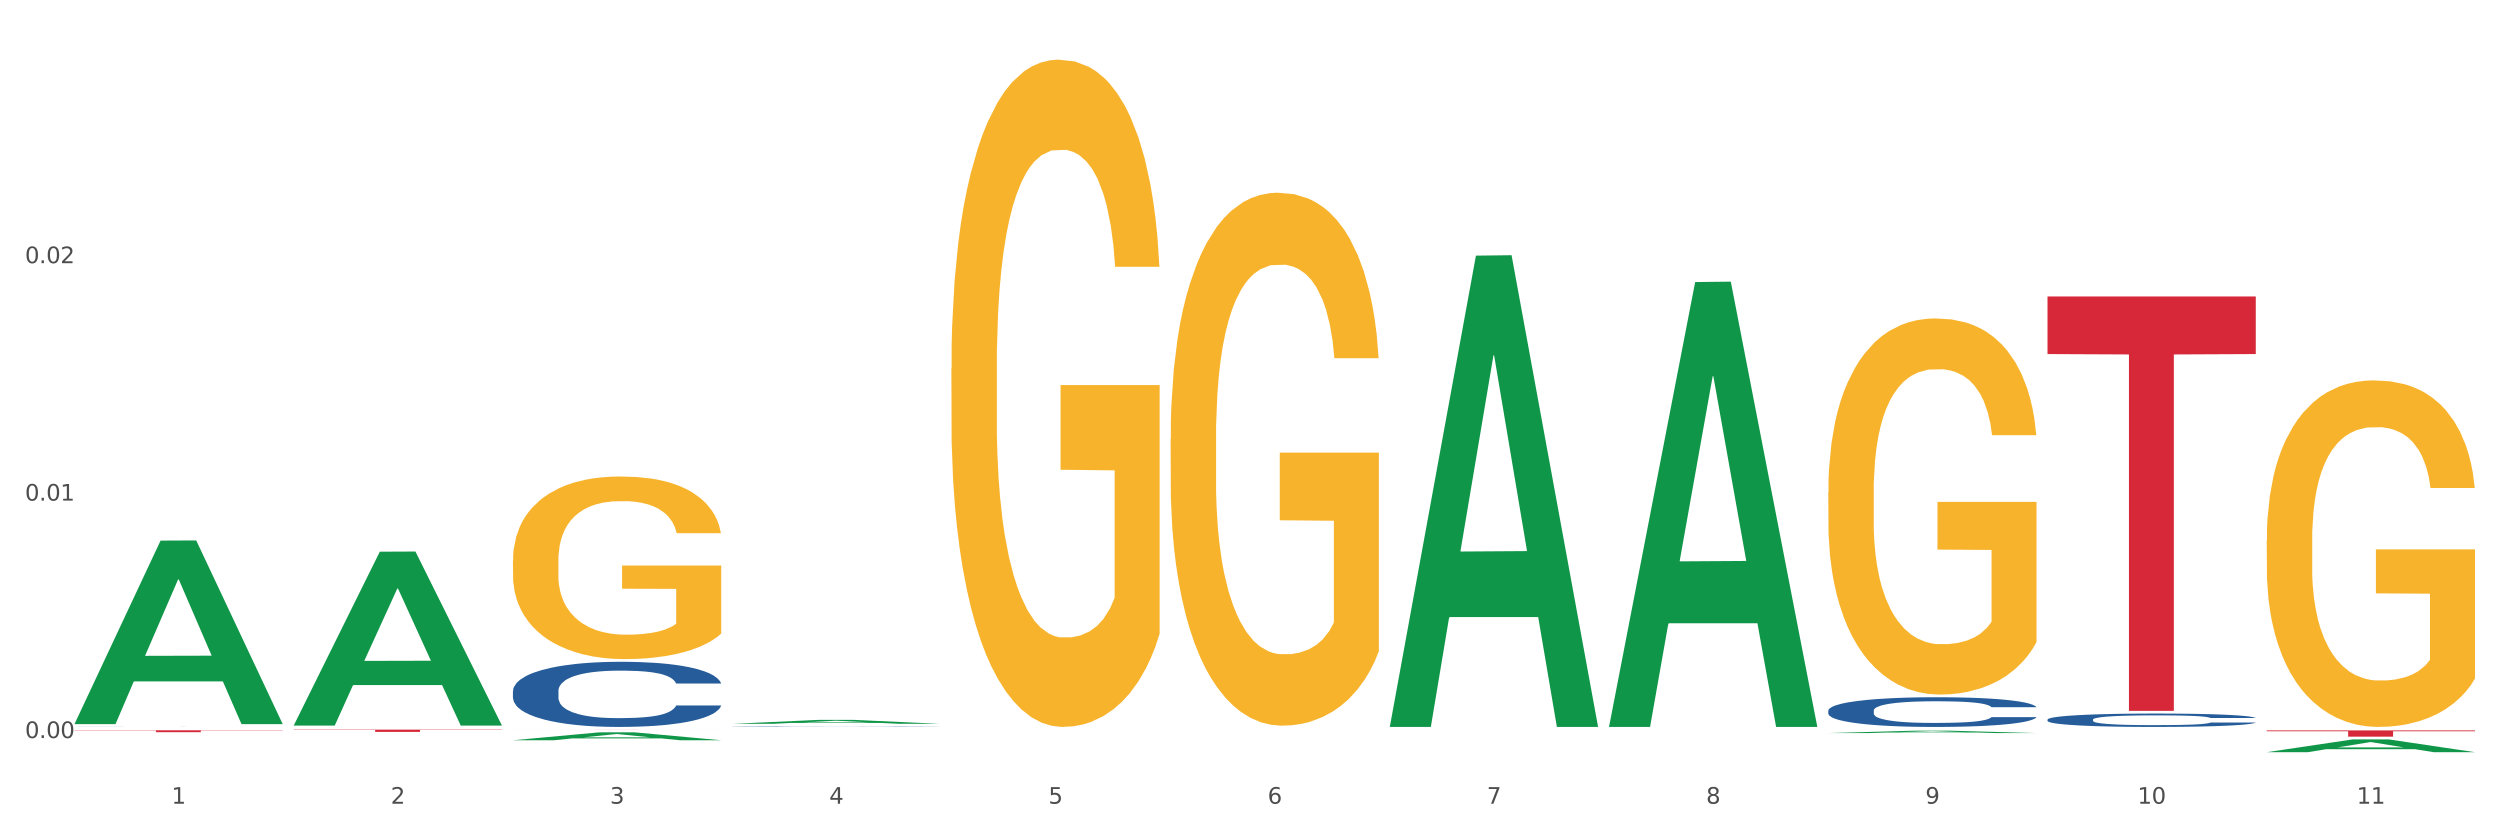
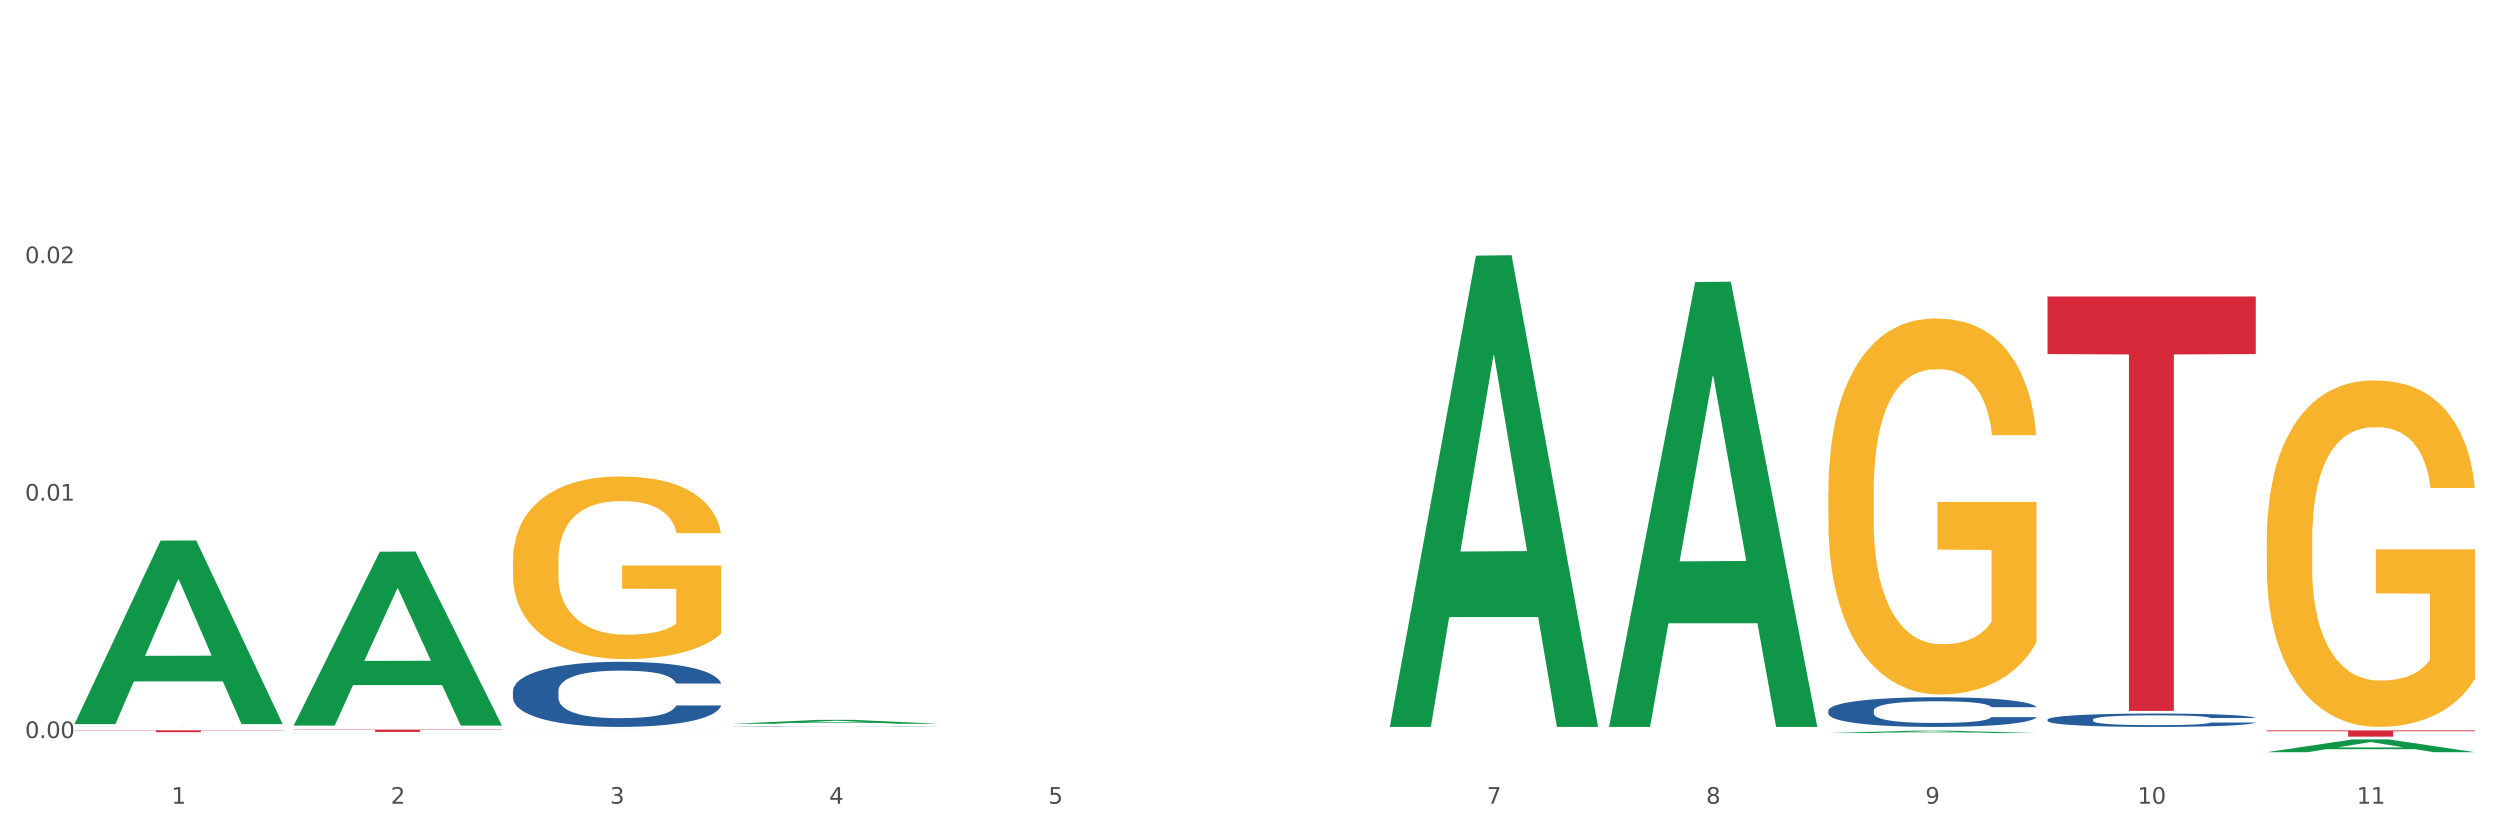
<svg xmlns="http://www.w3.org/2000/svg" xmlns:xlink="http://www.w3.org/1999/xlink" width="1080pt" height="360pt" viewBox="0 0 1080 360" version="1.1">
  <rect x="0" y="0" width="1080" height="360" fill="#333333" stroke="none" />
  <defs>
    <style type="text/css">*{stroke-linejoin: round; stroke-linecap: butt}</style>
  </defs>
  <g id="figure_1">
    <g id="patch_1">
      <path d="M 0 360  L 1080 360  L 1080 0  L 0 0  z " style="fill: #ffffff; stroke: #ffffff; stroke-linejoin: miter" />
    </g>
    <g id="axes_1">
      <g id="matplotlib.axis_1">
        <g id="xtick_1">
          <g id="text_1">
            <g style="fill: #4d4d4d" transform="translate(74.106 347.204) scale(0.096 -0.096)">
              <defs>
                <path id="DejaVuSans-31" d="M 794 531  L 1825 531  L 1825 4091  L 703 3866  L 703 4441  L 1819 4666  L 2450 4666  L 2450 531  L 3481 531  L 3481 0  L 794 0  L 794 531  z " transform="scale(0.016)" />
              </defs>
              <use xlink:href="#DejaVuSans-31" />
            </g>
          </g>
        </g>
        <g id="xtick_2">
          <g id="text_2">
            <g style="fill: #4d4d4d" transform="translate(168.812 347.204) scale(0.096 -0.096)">
              <defs>
                <path id="DejaVuSans-32" d="M 1228 531  L 3431 531  L 3431 0  L 469 0  L 469 531  Q 828 903 1448 1529  Q 2069 2156 2228 2338  Q 2531 2678 2651 2914  Q 2772 3150 2772 3378  Q 2772 3750 2511 3984  Q 2250 4219 1831 4219  Q 1534 4219 1204 4116  Q 875 4013 500 3803  L 500 4441  Q 881 4594 1212 4672  Q 1544 4750 1819 4750  Q 2544 4750 2975 4387  Q 3406 4025 3406 3419  Q 3406 3131 3298 2873  Q 3191 2616 2906 2266  Q 2828 2175 2409 1742  Q 1991 1309 1228 531  z " transform="scale(0.016)" />
              </defs>
              <use xlink:href="#DejaVuSans-32" />
            </g>
          </g>
        </g>
        <g id="xtick_3">
          <g id="text_3">
            <g style="fill: #4d4d4d" transform="translate(263.517 347.204) scale(0.096 -0.096)">
              <defs>
                <path id="DejaVuSans-33" d="M 2597 2516  Q 3050 2419 3304 2112  Q 3559 1806 3559 1356  Q 3559 666 3084 287  Q 2609 -91 1734 -91  Q 1441 -91 1130 -33  Q 819 25 488 141  L 488 750  Q 750 597 1062 519  Q 1375 441 1716 441  Q 2309 441 2620 675  Q 2931 909 2931 1356  Q 2931 1769 2642 2001  Q 2353 2234 1838 2234  L 1294 2234  L 1294 2753  L 1863 2753  Q 2328 2753 2575 2939  Q 2822 3125 2822 3475  Q 2822 3834 2567 4026  Q 2313 4219 1838 4219  Q 1578 4219 1281 4162  Q 984 4106 628 3988  L 628 4550  Q 988 4650 1302 4700  Q 1616 4750 1894 4750  Q 2613 4750 3031 4423  Q 3450 4097 3450 3541  Q 3450 3153 3228 2886  Q 3006 2619 2597 2516  z " transform="scale(0.016)" />
              </defs>
              <use xlink:href="#DejaVuSans-33" />
            </g>
          </g>
        </g>
        <g id="xtick_4">
          <g id="text_4">
            <g style="fill: #4d4d4d" transform="translate(358.223 347.204) scale(0.096 -0.096)">
              <defs>
                <path id="DejaVuSans-34" d="M 2419 4116  L 825 1625  L 2419 1625  L 2419 4116  z M 2253 4666  L 3047 4666  L 3047 1625  L 3713 1625  L 3713 1100  L 3047 1100  L 3047 0  L 2419 0  L 2419 1100  L 313 1100  L 313 1709  L 2253 4666  z " transform="scale(0.016)" />
              </defs>
              <use xlink:href="#DejaVuSans-34" />
            </g>
          </g>
        </g>
        <g id="xtick_5">
          <g id="text_5">
            <g style="fill: #4d4d4d" transform="translate(452.928 347.204) scale(0.096 -0.096)">
              <defs>
                <path id="DejaVuSans-35" d="M 691 4666  L 3169 4666  L 3169 4134  L 1269 4134  L 1269 2991  Q 1406 3038 1543 3061  Q 1681 3084 1819 3084  Q 2600 3084 3056 2656  Q 3513 2228 3513 1497  Q 3513 744 3044 326  Q 2575 -91 1722 -91  Q 1428 -91 1123 -41  Q 819 9 494 109  L 494 744  Q 775 591 1075 516  Q 1375 441 1709 441  Q 2250 441 2565 725  Q 2881 1009 2881 1497  Q 2881 1984 2565 2268  Q 2250 2553 1709 2553  Q 1456 2553 1204 2497  Q 953 2441 691 2322  L 691 4666  z " transform="scale(0.016)" />
              </defs>
              <use xlink:href="#DejaVuSans-35" />
            </g>
          </g>
        </g>
        <g id="xtick_6">
          <g id="text_6">
            <g style="fill: #4d4d4d" transform="translate(547.634 347.204) scale(0.096 -0.096)">
              <defs>
-                 <path id="DejaVuSans-36" d="M 2113 2584  Q 1688 2584 1439 2293  Q 1191 2003 1191 1497  Q 1191 994 1439 701  Q 1688 409 2113 409  Q 2538 409 2786 701  Q 3034 994 3034 1497  Q 3034 2003 2786 2293  Q 2538 2584 2113 2584  z M 3366 4563  L 3366 3988  Q 3128 4100 2886 4159  Q 2644 4219 2406 4219  Q 1781 4219 1451 3797  Q 1122 3375 1075 2522  Q 1259 2794 1537 2939  Q 1816 3084 2150 3084  Q 2853 3084 3261 2657  Q 3669 2231 3669 1497  Q 3669 778 3244 343  Q 2819 -91 2113 -91  Q 1303 -91 875 529  Q 447 1150 447 2328  Q 447 3434 972 4092  Q 1497 4750 2381 4750  Q 2619 4750 2861 4703  Q 3103 4656 3366 4563  z " transform="scale(0.016)" />
-               </defs>
+                 </defs>
              <use xlink:href="#DejaVuSans-36" />
            </g>
          </g>
        </g>
        <g id="xtick_7">
          <g id="text_7">
            <g style="fill: #4d4d4d" transform="translate(642.339 347.204) scale(0.096 -0.096)">
              <defs>
                <path id="DejaVuSans-37" d="M 525 4666  L 3525 4666  L 3525 4397  L 1831 0  L 1172 0  L 2766 4134  L 525 4134  L 525 4666  z " transform="scale(0.016)" />
              </defs>
              <use xlink:href="#DejaVuSans-37" />
            </g>
          </g>
        </g>
        <g id="xtick_8">
          <g id="text_8">
            <g style="fill: #4d4d4d" transform="translate(737.044 347.204) scale(0.096 -0.096)">
              <defs>
                <path id="DejaVuSans-38" d="M 2034 2216  Q 1584 2216 1326 1975  Q 1069 1734 1069 1313  Q 1069 891 1326 650  Q 1584 409 2034 409  Q 2484 409 2743 651  Q 3003 894 3003 1313  Q 3003 1734 2745 1975  Q 2488 2216 2034 2216  z M 1403 2484  Q 997 2584 770 2862  Q 544 3141 544 3541  Q 544 4100 942 4425  Q 1341 4750 2034 4750  Q 2731 4750 3128 4425  Q 3525 4100 3525 3541  Q 3525 3141 3298 2862  Q 3072 2584 2669 2484  Q 3125 2378 3379 2068  Q 3634 1759 3634 1313  Q 3634 634 3220 271  Q 2806 -91 2034 -91  Q 1263 -91 848 271  Q 434 634 434 1313  Q 434 1759 690 2068  Q 947 2378 1403 2484  z M 1172 3481  Q 1172 3119 1398 2916  Q 1625 2713 2034 2713  Q 2441 2713 2670 2916  Q 2900 3119 2900 3481  Q 2900 3844 2670 4047  Q 2441 4250 2034 4250  Q 1625 4250 1398 4047  Q 1172 3844 1172 3481  z " transform="scale(0.016)" />
              </defs>
              <use xlink:href="#DejaVuSans-38" />
            </g>
          </g>
        </g>
        <g id="xtick_9">
          <g id="text_9">
            <g style="fill: #4d4d4d" transform="translate(831.75 347.204) scale(0.096 -0.096)">
              <defs>
                <path id="DejaVuSans-39" d="M 703 97  L 703 672  Q 941 559 1184 500  Q 1428 441 1663 441  Q 2288 441 2617 861  Q 2947 1281 2994 2138  Q 2813 1869 2534 1725  Q 2256 1581 1919 1581  Q 1219 1581 811 2004  Q 403 2428 403 3163  Q 403 3881 828 4315  Q 1253 4750 1959 4750  Q 2769 4750 3195 4129  Q 3622 3509 3622 2328  Q 3622 1225 3098 567  Q 2575 -91 1691 -91  Q 1453 -91 1209 -44  Q 966 3 703 97  z M 1959 2075  Q 2384 2075 2632 2365  Q 2881 2656 2881 3163  Q 2881 3666 2632 3958  Q 2384 4250 1959 4250  Q 1534 4250 1286 3958  Q 1038 3666 1038 3163  Q 1038 2656 1286 2365  Q 1534 2075 1959 2075  z " transform="scale(0.016)" />
              </defs>
              <use xlink:href="#DejaVuSans-39" />
            </g>
          </g>
        </g>
        <g id="xtick_10">
          <g id="text_10">
            <g style="fill: #4d4d4d" transform="translate(923.401 347.204) scale(0.096 -0.096)">
              <defs>
                <path id="DejaVuSans-30" d="M 2034 4250  Q 1547 4250 1301 3770  Q 1056 3291 1056 2328  Q 1056 1369 1301 889  Q 1547 409 2034 409  Q 2525 409 2770 889  Q 3016 1369 3016 2328  Q 3016 3291 2770 3770  Q 2525 4250 2034 4250  z M 2034 4750  Q 2819 4750 3233 4129  Q 3647 3509 3647 2328  Q 3647 1150 3233 529  Q 2819 -91 2034 -91  Q 1250 -91 836 529  Q 422 1150 422 2328  Q 422 3509 836 4129  Q 1250 4750 2034 4750  z " transform="scale(0.016)" />
              </defs>
              <use xlink:href="#DejaVuSans-31" />
              <use xlink:href="#DejaVuSans-30" transform="translate(63.623 0)" />
            </g>
          </g>
        </g>
        <g id="xtick_11">
          <g id="text_11">
            <g style="fill: #4d4d4d" transform="translate(1018.107 347.204) scale(0.096 -0.096)">
              <use xlink:href="#DejaVuSans-31" />
              <use xlink:href="#DejaVuSans-31" transform="translate(63.623 0)" />
            </g>
          </g>
        </g>
        <g id="xtick_12" />
        <g id="xtick_13" />
        <g id="xtick_14" />
        <g id="xtick_15" />
        <g id="xtick_16" />
        <g id="xtick_17" />
        <g id="xtick_18" />
        <g id="xtick_19" />
        <g id="xtick_20" />
        <g id="xtick_21" />
      </g>
      <g id="matplotlib.axis_2">
        <g id="ytick_1">
          <g id="text_12">
            <g style="fill: #4d4d4d" transform="translate(10.8 318.839) scale(0.096 -0.096)">
              <defs>
                <path id="DejaVuSans-2e" d="M 684 794  L 1344 794  L 1344 0  L 684 0  L 684 794  z " transform="scale(0.016)" />
              </defs>
              <use xlink:href="#DejaVuSans-30" />
              <use xlink:href="#DejaVuSans-2e" transform="translate(63.623 0)" />
              <use xlink:href="#DejaVuSans-30" transform="translate(95.41 0)" />
              <use xlink:href="#DejaVuSans-30" transform="translate(159.033 0)" />
            </g>
          </g>
        </g>
        <g id="ytick_2">
          <g id="text_13">
            <g style="fill: #4d4d4d" transform="translate(10.8 216.265) scale(0.096 -0.096)">
              <use xlink:href="#DejaVuSans-30" />
              <use xlink:href="#DejaVuSans-2e" transform="translate(63.623 0)" />
              <use xlink:href="#DejaVuSans-30" transform="translate(95.41 0)" />
              <use xlink:href="#DejaVuSans-31" transform="translate(159.033 0)" />
            </g>
          </g>
        </g>
        <g id="ytick_3">
          <g id="text_14">
            <g style="fill: #4d4d4d" transform="translate(10.8 113.691) scale(0.096 -0.096)">
              <use xlink:href="#DejaVuSans-30" />
              <use xlink:href="#DejaVuSans-2e" transform="translate(63.623 0)" />
              <use xlink:href="#DejaVuSans-30" transform="translate(95.41 0)" />
              <use xlink:href="#DejaVuSans-32" transform="translate(159.033 0)" />
            </g>
          </g>
        </g>
        <g id="ytick_4" />
        <g id="ytick_5" />
        <g id="ytick_6" />
      </g>
      <g id="PolyCollection_1">
        <path d="M 32.175 312.686  L 32.268 312.611  L 69.369 233.539  L 84.766 233.465  L 122.145 312.835  L 104.337 312.835  L 96.267 294.352  L 57.96 294.352  L 57.682 294.65  L 49.891 312.835  L 32.175 312.835  L 32.175 312.686  L 62.783 283.323  L 91.444 283.248  L 77.253 250.382  L 77.067 250.233  L 76.882 250.457  L 62.691 283.248  L 62.783 283.323  L 32.175 312.686  z " clip-path="url(#p90435fc95e)" style="fill: #109648" />
        <path d="M 32.175 315.462  L 122.145 315.462  L 122.145 315.579  L 86.754 315.58  L 86.754 316.306  L 67.353 316.306  L 67.353 315.58  L 32.175 315.579  L 32.175 315.463  L 32.175 315.462  z " clip-path="url(#p90435fc95e)" style="fill: #d62839" />
        <path d="M 884.524 128.076  L 974.495 128.076  L 974.495 152.954  L 939.103 153.122  L 939.103 307.098  L 919.702 307.098  L 919.702 153.122  L 884.524 152.954  L 884.524 128.244  L 884.524 128.076  z " clip-path="url(#p90435fc95e)" style="fill: #d62839" />
        <path d="M 979.23 315.529  L 1069.2 315.529  L 1069.2 315.906  L 1033.809 315.909  L 1033.809 318.248  L 1014.408 318.248  L 1014.408 315.909  L 979.23 315.906  L 979.23 315.531  L 979.23 315.529  z " clip-path="url(#p90435fc95e)" style="fill: #d62839" />
        <path d="M 32.175 314.011  L 32.281 314.011  L 32.281 314.01  L 32.6 314.009  L 33.77 314.006  L 35.259 314.004  L 37.811 314.002  L 39.194 314.001  L 41.002 314  L 44.724 313.998  L 48.978 313.996  L 51.956 313.995  L 54.189 313.995  L 59.187 313.994  L 62.059 313.993  L 65.036 313.993  L 67.589 313.993  L 71.843 313.993  L 75.246 313.993  L 79.181 313.992  L 82.477 313.993  L 86.838 313.993  L 93.219 313.993  L 95.665 313.993  L 98.961 313.994  L 102.365 313.994  L 105.13 313.995  L 108.32 313.996  L 111.617 313.997  L 114.807 313.999  L 117.041 314  L 118.848 314.001  L 120.444 314.003  L 121.613 314.005  L 122.145 314.007  L 102.684 314.007  L 102.152 314.005  L 101.088 314.004  L 100.025 314.003  L 98.855 314.002  L 97.047 314.001  L 95.452 314  L 92.793 313.999  L 90.347 313.999  L 88.327 313.999  L 85.881 313.998  L 80.67 313.998  L 76.947 313.998  L 74.608 313.998  L 71.736 313.998  L 69.29 313.999  L 66.419 313.999  L 64.186 314  L 61.952 314  L 60.676 314.001  L 58.762 314.002  L 57.486 314.002  L 55.784 314.004  L 54.827 314.004  L 53.126 314.007  L 52.381 314.008  L 52.062 314.009  L 51.849 314.011  L 51.849 314.017  L 52.487 314.019  L 53.019 314.02  L 53.87 314.022  L 55.465 314.023  L 57.805 314.025  L 60.251 314.026  L 62.271 314.027  L 64.186 314.027  L 66.1 314.028  L 68.44 314.028  L 70.354 314.028  L 73.225 314.029  L 76.628 314.029  L 79.287 314.029  L 84.711 314.029  L 87.157 314.028  L 89.496 314.028  L 92.049 314.028  L 94.069 314.027  L 95.239 314.027  L 97.153 314.026  L 98.642 314.025  L 99.919 314.025  L 100.769 314.024  L 101.726 314.023  L 102.471 314.021  L 102.684 314.021  L 122.145 314.021  L 121.72 314.022  L 120.975 314.023  L 119.487 314.025  L 118.317 314.026  L 116.509 314.027  L 114.595 314.029  L 111.936 314.03  L 109.49 314.031  L 106.937 314.031  L 104.172 314.032  L 99.174 314.033  L 97.366 314.033  L 93.538 314.034  L 90.56 314.034  L 86.2 314.034  L 81.733 314.034  L 77.054 314.035  L 72.906 314.034  L 68.333 314.034  L 65.462 314.034  L 62.271 314.034  L 58.549 314.033  L 55.04 314.032  L 51.743 314.032  L 48.659 314.031  L 45.788 314.03  L 42.065 314.028  L 39.3 314.027  L 37.28 314.025  L 35.897 314.024  L 34.515 314.022  L 33.77 314.021  L 32.6 314.018  L 32.175 314.016  L 32.175 314.011  z " clip-path="url(#p90435fc95e)" style="fill: #255c99" />
        <path d="M 221.586 298.538  L 221.692 298.512  L 221.692 297.793  L 222.011 296.816  L 223.181 295.017  L 224.67 293.655  L 227.222 292.062  L 228.605 291.393  L 230.413 290.648  L 234.135 289.44  L 238.389 288.412  L 241.367 287.847  L 243.6 287.487  L 248.598 286.845  L 251.47 286.562  L 254.447 286.331  L 257 286.176  L 261.254 285.997  L 264.657 285.92  L 268.592 285.894  L 271.888 285.92  L 276.249 286.022  L 282.63 286.331  L 285.076 286.511  L 288.372 286.819  L 291.775 287.23  L 294.541 287.641  L 297.731 288.232  L 301.028 289.003  L 304.218 289.98  L 306.451 290.879  L 308.259 291.83  L 309.855 292.987  L 311.024 294.246  L 311.556 295.3  L 292.095 295.3  L 291.563 294.349  L 290.499 293.321  L 289.436 292.627  L 288.266 292.062  L 286.458 291.419  L 284.863 291.008  L 282.204 290.52  L 279.758 290.211  L 277.738 290.031  L 275.292 289.877  L 270.081 289.723  L 266.358 289.723  L 264.019 289.774  L 261.147 289.903  L 258.701 290.083  L 255.83 290.391  L 253.597 290.725  L 251.363 291.162  L 250.087 291.471  L 248.173 292.036  L 246.897 292.499  L 245.195 293.295  L 244.238 293.861  L 242.536 295.325  L 241.792 296.405  L 241.473 297.15  L 241.26 297.972  L 241.26 301.982  L 241.898 303.78  L 242.43 304.551  L 243.281 305.425  L 244.876 306.556  L 247.216 307.661  L 249.662 308.458  L 251.682 308.946  L 253.597 309.306  L 255.511 309.589  L 257.851 309.846  L 259.765 310  L 262.636 310.154  L 266.039 310.231  L 268.698 310.231  L 274.122 310.103  L 276.568 309.974  L 278.907 309.794  L 281.46 309.511  L 283.48 309.203  L 284.65 308.972  L 286.564 308.483  L 288.053 307.969  L 289.329 307.378  L 290.18 306.864  L 291.137 306.093  L 291.882 305.22  L 292.095 304.757  L 311.556 304.757  L 311.131 305.682  L 310.386 306.582  L 308.897 307.79  L 307.728 308.483  L 305.92 309.332  L 304.005 310.051  L 301.347 310.848  L 298.901 311.439  L 296.348 311.953  L 293.583 312.415  L 288.585 313.058  L 286.777 313.238  L 282.949 313.546  L 279.971 313.726  L 275.611 313.906  L 271.144 314.009  L 266.465 314.035  L 262.317 313.983  L 257.744 313.829  L 254.873 313.675  L 251.682 313.443  L 247.96 313.084  L 244.451 312.647  L 241.154 312.133  L 238.07 311.542  L 235.198 310.873  L 231.476 309.768  L 228.711 308.689  L 226.691 307.687  L 225.308 306.839  L 223.926 305.759  L 223.181 305.014  L 222.011 303.215  L 221.586 301.545  L 221.586 298.538  z " clip-path="url(#p90435fc95e)" style="fill: #255c99" />
        <path d="M 316.291 313.933  L 316.398 313.933  L 316.398 313.928  L 316.717 313.922  L 317.887 313.91  L 319.376 313.901  L 321.928 313.891  L 323.31 313.887  L 325.118 313.882  L 328.84 313.874  L 333.094 313.867  L 336.072 313.864  L 338.305 313.861  L 343.304 313.857  L 346.175 313.855  L 349.153 313.854  L 351.705 313.853  L 355.959 313.851  L 359.362 313.851  L 363.297 313.851  L 366.594 313.851  L 370.954 313.852  L 377.335 313.854  L 379.781 313.855  L 383.078 313.857  L 386.481 313.86  L 389.246 313.862  L 392.436 313.866  L 395.733 313.871  L 398.924 313.877  L 401.157 313.883  L 402.965 313.89  L 404.56 313.897  L 405.73 313.905  L 406.262 313.912  L 386.8 313.912  L 386.268 313.906  L 385.205 313.899  L 384.141 313.895  L 382.971 313.891  L 381.164 313.887  L 379.568 313.884  L 376.91 313.881  L 374.464 313.879  L 372.443 313.878  L 369.997 313.877  L 364.786 313.876  L 361.064 313.876  L 358.724 313.876  L 355.853 313.877  L 353.407 313.878  L 350.535 313.88  L 348.302 313.882  L 346.069 313.885  L 344.793 313.887  L 342.878 313.891  L 341.602 313.894  L 339.901 313.899  L 338.944 313.903  L 337.242 313.912  L 336.498 313.919  L 336.178 313.924  L 335.966 313.93  L 335.966 313.956  L 336.604 313.968  L 337.136 313.973  L 337.986 313.978  L 339.582 313.986  L 341.921 313.993  L 344.367 313.998  L 346.388 314.001  L 348.302 314.004  L 350.216 314.005  L 352.556 314.007  L 354.47 314.008  L 357.342 314.009  L 360.745 314.01  L 363.403 314.01  L 368.827 314.009  L 371.273 314.008  L 373.613 314.007  L 376.165 314.005  L 378.186 314.003  L 379.356 314.001  L 381.27 313.998  L 382.759 313.995  L 384.035 313.991  L 384.886 313.988  L 385.843 313.983  L 386.587 313.977  L 386.8 313.974  L 406.262 313.974  L 405.836 313.98  L 405.092 313.986  L 403.603 313.994  L 402.433 313.998  L 400.625 314.004  L 398.711 314.009  L 396.052 314.014  L 393.606 314.018  L 391.054 314.021  L 388.289 314.024  L 383.291 314.028  L 381.483 314.029  L 377.654 314.031  L 374.676 314.032  L 370.316 314.034  L 365.849 314.034  L 361.17 314.035  L 357.023 314.034  L 352.45 314.033  L 349.578 314.032  L 346.388 314.031  L 342.666 314.028  L 339.156 314.025  L 335.859 314.022  L 332.775 314.018  L 329.904 314.014  L 326.182 314.007  L 323.417 314  L 321.396 313.993  L 320.014 313.988  L 318.631 313.98  L 317.887 313.976  L 316.717 313.964  L 316.291 313.953  L 316.291 313.933  z " clip-path="url(#p90435fc95e)" style="fill: #255c99" />
        <path d="M 789.819 306.974  L 789.925 306.962  L 789.925 306.634  L 790.244 306.189  L 791.414 305.369  L 792.903 304.749  L 795.455 304.023  L 796.838 303.718  L 798.646 303.379  L 802.368 302.828  L 806.622 302.36  L 809.6 302.102  L 811.833 301.938  L 816.831 301.646  L 819.703 301.517  L 822.68 301.411  L 825.233 301.341  L 829.487 301.259  L 832.89 301.224  L 836.825 301.212  L 840.121 301.224  L 844.482 301.271  L 850.862 301.411  L 853.308 301.493  L 856.605 301.634  L 860.008 301.821  L 862.773 302.009  L 865.964 302.278  L 869.261 302.629  L 872.451 303.074  L 874.684 303.484  L 876.492 303.917  L 878.087 304.444  L 879.257 305.018  L 879.789 305.498  L 860.327 305.498  L 859.796 305.065  L 858.732 304.596  L 857.669 304.28  L 856.499 304.023  L 854.691 303.73  L 853.096 303.543  L 850.437 303.32  L 847.991 303.18  L 845.97 303.098  L 843.524 303.027  L 838.313 302.957  L 834.591 302.957  L 832.252 302.981  L 829.38 303.039  L 826.934 303.121  L 824.063 303.262  L 821.83 303.414  L 819.596 303.613  L 818.32 303.753  L 816.406 304.011  L 815.13 304.222  L 813.428 304.585  L 812.471 304.842  L 810.769 305.51  L 810.025 306.002  L 809.706 306.341  L 809.493 306.716  L 809.493 308.543  L 810.131 309.362  L 810.663 309.714  L 811.514 310.112  L 813.109 310.627  L 815.449 311.131  L 817.895 311.494  L 819.915 311.716  L 821.83 311.88  L 823.744 312.009  L 826.083 312.126  L 827.998 312.196  L 830.869 312.266  L 834.272 312.301  L 836.931 312.301  L 842.355 312.243  L 844.801 312.184  L 847.14 312.102  L 849.693 311.974  L 851.713 311.833  L 852.883 311.728  L 854.797 311.505  L 856.286 311.271  L 857.562 311.002  L 858.413 310.768  L 859.37 310.416  L 860.115 310.018  L 860.327 309.807  L 879.789 309.807  L 879.364 310.229  L 878.619 310.639  L 877.13 311.189  L 875.961 311.505  L 874.153 311.892  L 872.238 312.22  L 869.58 312.583  L 867.134 312.852  L 864.581 313.086  L 861.816 313.297  L 856.818 313.59  L 855.01 313.672  L 851.181 313.812  L 848.204 313.894  L 843.843 313.976  L 839.377 314.023  L 834.698 314.035  L 830.55 314.011  L 825.977 313.941  L 823.106 313.871  L 819.915 313.765  L 816.193 313.601  L 812.684 313.402  L 809.387 313.168  L 806.303 312.899  L 803.431 312.594  L 799.709 312.091  L 796.944 311.599  L 794.924 311.142  L 793.541 310.756  L 792.158 310.264  L 791.414 309.924  L 790.244 309.105  L 789.819 308.344  L 789.819 306.974  z " clip-path="url(#p90435fc95e)" style="fill: #255c99" />
        <path d="M 884.524 310.852  L 884.631 310.847  L 884.631 310.699  L 884.95 310.499  L 886.12 310.129  L 887.608 309.849  L 890.161 309.522  L 891.543 309.385  L 893.351 309.232  L 897.073 308.984  L 901.327 308.773  L 904.305 308.657  L 906.538 308.583  L 911.537 308.451  L 914.408 308.393  L 917.386 308.345  L 919.938 308.314  L 924.192 308.277  L 927.595 308.261  L 931.53 308.256  L 934.827 308.261  L 939.187 308.282  L 945.568 308.345  L 948.014 308.382  L 951.311 308.446  L 954.714 308.53  L 957.479 308.615  L 960.669 308.736  L 963.966 308.894  L 967.157 309.095  L 969.39 309.28  L 971.198 309.475  L 972.793 309.712  L 973.963 309.971  L 974.495 310.187  L 955.033 310.187  L 954.501 309.992  L 953.438 309.781  L 952.374 309.638  L 951.204 309.522  L 949.396 309.39  L 947.801 309.306  L 945.143 309.206  L 942.697 309.142  L 940.676 309.105  L 938.23 309.074  L 933.019 309.042  L 929.297 309.042  L 926.957 309.053  L 924.086 309.079  L 921.64 309.116  L 918.768 309.179  L 916.535 309.248  L 914.302 309.338  L 913.026 309.401  L 911.111 309.517  L 909.835 309.612  L 908.134 309.776  L 907.176 309.892  L 905.475 310.193  L 904.73 310.414  L 904.411 310.567  L 904.199 310.736  L 904.199 311.559  L 904.837 311.929  L 905.368 312.087  L 906.219 312.267  L 907.814 312.499  L 910.154 312.726  L 912.6 312.889  L 914.621 312.99  L 916.535 313.063  L 918.449 313.122  L 920.789 313.174  L 922.703 313.206  L 925.575 313.238  L 928.978 313.253  L 931.636 313.253  L 937.06 313.227  L 939.506 313.201  L 941.846 313.164  L 944.398 313.106  L 946.419 313.042  L 947.589 312.995  L 949.503 312.895  L 950.992 312.789  L 952.268 312.668  L 953.119 312.562  L 954.076 312.404  L 954.82 312.224  L 955.033 312.129  L 974.495 312.129  L 974.069 312.319  L 973.325 312.504  L 971.836 312.752  L 970.666 312.895  L 968.858 313.069  L 966.944 313.216  L 964.285 313.38  L 961.839 313.501  L 959.287 313.607  L 956.522 313.702  L 951.523 313.834  L 949.715 313.871  L 945.887 313.934  L 942.909 313.971  L 938.549 314.008  L 934.082 314.029  L 929.403 314.035  L 925.256 314.024  L 920.683 313.992  L 917.811 313.961  L 914.621 313.913  L 910.899 313.839  L 907.389 313.75  L 904.092 313.644  L 901.008 313.523  L 898.137 313.385  L 894.415 313.158  L 891.65 312.937  L 889.629 312.731  L 888.246 312.557  L 886.864 312.335  L 886.12 312.182  L 884.95 311.813  L 884.524 311.47  L 884.524 310.852  z " clip-path="url(#p90435fc95e)" style="fill: #255c99" />
        <path d="M 221.586 242.3  L 221.692 242.228  L 221.692 239.634  L 221.905 237.401  L 222.967 231.997  L 224.56 227.53  L 225.729 225.153  L 226.897 223.208  L 228.278 221.262  L 229.978 219.245  L 233.058 216.291  L 234.97 214.778  L 237.307 213.193  L 241.556 210.888  L 244.636 209.591  L 247.823 208.51  L 253.028 207.213  L 256.427 206.637  L 260.038 206.204  L 264.394 205.916  L 267.686 205.844  L 274.91 206.06  L 281.07 206.709  L 284.045 207.213  L 287.869 208.078  L 289.887 208.654  L 293.18 209.807  L 296.579 211.32  L 298.916 212.617  L 302.421 215.066  L 305.077 217.516  L 307.52 220.542  L 308.794 222.631  L 309.75 224.577  L 310.6 226.81  L 311.45 230.34  L 292.33 230.34  L 291.586 227.819  L 290.418 225.441  L 288.718 223.136  L 287.231 221.695  L 284.682 219.893  L 282.345 218.741  L 279.902 217.876  L 276.928 217.156  L 274.591 216.795  L 271.298 216.507  L 264.818 216.579  L 260.463 217.156  L 257.489 217.876  L 255.577 218.525  L 253.878 219.245  L 251.966 220.254  L 249.735 221.767  L 248.142 223.136  L 246.548 224.865  L 245.274 226.594  L 244.105 228.611  L 243.149 230.773  L 242.406 233.006  L 241.768 235.744  L 241.237 240.283  L 241.237 250.153  L 241.45 252.387  L 241.981 255.341  L 242.618 257.574  L 243.68 260.24  L 244.636 262.041  L 246.442 264.635  L 248.46 266.796  L 250.054 268.165  L 251.647 269.318  L 254.409 270.903  L 257.489 272.2  L 260.145 272.992  L 263.756 273.713  L 266.199 274.001  L 268.324 274.145  L 273.529 274.145  L 277.246 273.929  L 281.389 273.425  L 284.576 272.776  L 287.231 271.984  L 290.206 270.687  L 292.118 269.462  L 292.118 254.404  L 268.749 254.332  L 268.749 244.318  L 311.556 244.318  L 311.556 273.713  L 309.75 275.226  L 307.732 276.595  L 305.608 277.82  L 302.421 279.333  L 298.597 280.773  L 295.198 281.782  L 291.586 282.647  L 287.338 283.439  L 281.814 284.16  L 278.415 284.448  L 274.166 284.664  L 269.174 284.736  L 264.818 284.592  L 260.57 284.232  L 256.108 283.583  L 251.753 282.647  L 248.46 281.71  L 245.167 280.557  L 241.662 279.044  L 238.9 277.603  L 236.776 276.307  L 234.439 274.649  L 231.89 272.488  L 229.978 270.543  L 228.278 268.525  L 226.472 265.932  L 225.198 263.698  L 223.923 260.888  L 223.179 258.799  L 222.33 255.557  L 221.692 251.018  L 221.586 242.3  z " clip-path="url(#p90435fc95e)" style="fill: #f7b32b" />
        <path d="M 126.88 315.199  L 216.851 315.199  L 216.851 315.336  L 181.46 315.337  L 181.46 316.182  L 162.058 316.182  L 162.058 315.337  L 126.88 315.336  L 126.88 315.2  L 126.88 315.199  z " clip-path="url(#p90435fc95e)" style="fill: #d62839" />
        <path d="M 979.23 233.501  L 979.336 233.365  L 979.336 228.442  L 979.548 224.204  L 980.611 213.949  L 982.204 205.472  L 983.372 200.96  L 984.541 197.268  L 985.922 193.577  L 987.621 189.748  L 990.702 184.142  L 992.614 181.271  L 994.951 178.263  L 999.2 173.888  L 1002.28 171.427  L 1005.467 169.376  L 1010.672 166.915  L 1014.071 165.821  L 1017.682 165  L 1022.037 164.453  L 1025.33 164.317  L 1032.553 164.727  L 1038.714 165.957  L 1041.688 166.915  L 1045.512 168.555  L 1047.531 169.649  L 1050.824 171.837  L 1054.223 174.708  L 1056.56 177.169  L 1060.065 181.818  L 1062.72 186.467  L 1065.164 192.209  L 1066.438 196.174  L 1067.394 199.866  L 1068.244 204.105  L 1069.094 210.804  L 1049.974 210.804  L 1049.23 206.019  L 1048.062 201.507  L 1046.362 197.132  L 1044.875 194.397  L 1042.326 190.979  L 1039.989 188.791  L 1037.546 187.15  L 1034.572 185.783  L 1032.235 185.099  L 1028.942 184.553  L 1022.462 184.689  L 1018.107 185.783  L 1015.133 187.15  L 1013.221 188.381  L 1011.521 189.748  L 1009.609 191.662  L 1007.379 194.534  L 1005.785 197.132  L 1004.192 200.413  L 1002.917 203.695  L 1001.749 207.523  L 1000.793 211.625  L 1000.049 215.863  L 999.412 221.059  L 998.881 229.673  L 998.881 248.405  L 999.093 252.643  L 999.624 258.249  L 1000.262 262.488  L 1001.324 267.547  L 1002.28 270.965  L 1004.086 275.887  L 1006.104 279.989  L 1007.697 282.587  L 1009.291 284.775  L 1012.052 287.783  L 1015.133 290.244  L 1017.788 291.748  L 1021.4 293.115  L 1023.843 293.662  L 1025.968 293.935  L 1031.172 293.935  L 1034.89 293.525  L 1039.033 292.568  L 1042.22 291.338  L 1044.875 289.834  L 1047.849 287.372  L 1049.761 285.048  L 1049.761 256.472  L 1026.392 256.335  L 1026.392 237.33  L 1069.2 237.33  L 1069.2 293.115  L 1067.394 295.986  L 1065.376 298.584  L 1063.252 300.909  L 1060.065 303.78  L 1056.241 306.514  L 1052.842 308.429  L 1049.23 310.069  L 1044.981 311.573  L 1039.458 312.941  L 1036.059 313.488  L 1031.81 313.898  L 1026.817 314.035  L 1022.462 313.761  L 1018.213 313.077  L 1013.752 311.847  L 1009.397 310.069  L 1006.104 308.292  L 1002.811 306.104  L 999.306 303.233  L 996.544 300.498  L 994.42 298.037  L 992.083 294.893  L 989.533 290.791  L 987.621 287.099  L 985.922 283.271  L 984.116 278.348  L 982.841 274.11  L 981.567 268.777  L 980.823 264.812  L 979.973 258.659  L 979.336 250.046  L 979.23 233.501  z " clip-path="url(#p90435fc95e)" style="fill: #f7b32b" />
        <path d="M 789.819 212.644  L 789.925 212.495  L 789.925 207.153  L 790.138 202.552  L 791.2 191.422  L 792.793 182.221  L 793.962 177.323  L 795.13 173.316  L 796.511 169.309  L 798.21 165.154  L 801.291 159.07  L 803.203 155.953  L 805.54 152.688  L 809.789 147.939  L 812.869 145.268  L 816.056 143.042  L 821.261 140.37  L 824.66 139.183  L 828.271 138.293  L 832.626 137.699  L 835.919 137.551  L 843.142 137.996  L 849.303 139.332  L 852.277 140.37  L 856.101 142.151  L 858.12 143.339  L 861.413 145.713  L 864.812 148.83  L 867.149 151.501  L 870.654 156.547  L 873.309 161.592  L 875.753 167.825  L 877.027 172.129  L 877.983 176.136  L 878.833 180.737  L 879.683 188.009  L 860.563 188.009  L 859.819 182.814  L 858.651 177.917  L 856.951 173.168  L 855.464 170.2  L 852.915 166.49  L 850.578 164.115  L 848.135 162.334  L 845.161 160.85  L 842.824 160.108  L 839.531 159.515  L 833.051 159.663  L 828.696 160.85  L 825.722 162.334  L 823.81 163.67  L 822.11 165.154  L 820.198 167.232  L 817.968 170.348  L 816.374 173.168  L 814.781 176.73  L 813.506 180.291  L 812.338 184.447  L 811.382 188.899  L 810.638 193.5  L 810.001 199.139  L 809.47 208.489  L 809.47 228.82  L 809.682 233.421  L 810.213 239.505  L 810.851 244.106  L 811.913 249.597  L 812.869 253.307  L 814.675 258.65  L 816.693 263.102  L 818.286 265.921  L 819.88 268.296  L 822.641 271.561  L 825.722 274.232  L 828.377 275.865  L 831.989 277.349  L 834.432 277.942  L 836.557 278.239  L 841.761 278.239  L 845.479 277.794  L 849.622 276.755  L 852.809 275.419  L 855.464 273.787  L 858.438 271.116  L 860.35 268.593  L 860.35 237.576  L 836.981 237.428  L 836.981 216.799  L 879.789 216.799  L 879.789 277.349  L 877.983 280.465  L 875.965 283.285  L 873.841 285.808  L 870.654 288.924  L 866.83 291.892  L 863.431 293.97  L 859.819 295.751  L 855.57 297.383  L 850.047 298.867  L 846.648 299.461  L 842.399 299.906  L 837.406 300.055  L 833.051 299.758  L 828.802 299.016  L 824.341 297.68  L 819.986 295.751  L 816.693 293.822  L 813.4 291.447  L 809.895 288.331  L 807.133 285.363  L 805.009 282.691  L 802.672 279.278  L 800.122 274.826  L 798.21 270.819  L 796.511 266.663  L 794.705 261.321  L 793.43 256.72  L 792.156 250.932  L 791.412 246.629  L 790.562 239.95  L 789.925 230.601  L 789.819 212.644  z " clip-path="url(#p90435fc95e)" style="fill: #f7b32b" />
-         <path d="M 505.702 189.642  L 505.809 189.431  L 505.809 181.861  L 506.021 175.343  L 507.083 159.572  L 508.677 146.535  L 509.845 139.595  L 511.014 133.918  L 512.394 128.24  L 514.094 122.353  L 517.174 113.731  L 519.086 109.315  L 521.423 104.689  L 525.672 97.96  L 528.753 94.175  L 531.939 91.021  L 537.144 87.236  L 540.543 85.554  L 544.155 84.292  L 548.51 83.451  L 551.803 83.241  L 559.026 83.872  L 565.187 85.764  L 568.161 87.236  L 571.985 89.759  L 574.003 91.442  L 577.296 94.806  L 580.695 99.222  L 583.032 103.007  L 586.537 110.156  L 589.193 117.306  L 591.636 126.138  L 592.911 132.236  L 593.867 137.913  L 594.717 144.432  L 595.566 154.735  L 576.446 154.735  L 575.703 147.376  L 574.534 140.437  L 572.835 133.708  L 571.348 129.502  L 568.798 124.245  L 566.461 120.881  L 564.018 118.357  L 561.044 116.254  L 558.707 115.203  L 555.414 114.362  L 548.935 114.572  L 544.58 116.254  L 541.606 118.357  L 539.694 120.25  L 537.994 122.353  L 536.082 125.296  L 533.851 129.712  L 532.258 133.708  L 530.665 138.754  L 529.39 143.801  L 528.222 149.689  L 527.266 155.997  L 526.522 162.516  L 525.885 170.506  L 525.354 183.754  L 525.354 212.562  L 525.566 219.081  L 526.097 227.702  L 526.734 234.221  L 527.797 242.001  L 528.753 247.258  L 530.558 254.828  L 532.577 261.136  L 534.17 265.132  L 535.763 268.496  L 538.525 273.122  L 541.606 276.907  L 544.261 279.22  L 547.873 281.323  L 550.316 282.164  L 552.44 282.585  L 557.645 282.585  L 561.363 281.954  L 565.505 280.482  L 568.692 278.59  L 571.348 276.277  L 574.322 272.492  L 576.234 268.917  L 576.234 224.969  L 552.865 224.758  L 552.865 195.53  L 595.673 195.53  L 595.673 281.323  L 593.867 285.739  L 591.849 289.734  L 589.724 293.309  L 586.537 297.725  L 582.713 301.931  L 579.314 304.874  L 575.703 307.398  L 571.454 309.711  L 565.93 311.814  L 562.531 312.655  L 558.282 313.286  L 553.29 313.496  L 548.935 313.075  L 544.686 312.024  L 540.225 310.131  L 535.87 307.398  L 532.577 304.664  L 529.284 301.3  L 525.778 296.884  L 523.017 292.678  L 520.892 288.893  L 518.555 284.057  L 516.006 277.748  L 514.094 272.071  L 512.394 266.183  L 510.589 258.613  L 509.314 252.094  L 508.039 243.894  L 507.296 237.796  L 506.446 228.333  L 505.809 215.085  L 505.702 189.642  z " clip-path="url(#p90435fc95e)" style="fill: #f7b32b" />
-         <path d="M 410.997 158.972  L 411.103 158.708  L 411.103 149.231  L 411.316 141.07  L 412.378 121.325  L 413.971 105.002  L 415.14 96.314  L 416.308 89.206  L 417.689 82.098  L 419.388 74.727  L 422.469 63.933  L 424.381 58.404  L 426.718 52.613  L 430.967 44.188  L 434.047 39.449  L 437.234 35.5  L 442.439 30.762  L 445.838 28.655  L 449.449 27.076  L 453.804 26.023  L 457.097 25.759  L 464.32 26.549  L 470.481 28.919  L 473.456 30.762  L 477.28 33.921  L 479.298 36.027  L 482.591 40.239  L 485.99 45.768  L 488.327 50.506  L 491.832 59.457  L 494.488 68.408  L 496.931 79.466  L 498.205 87.1  L 499.161 94.208  L 500.011 102.37  L 500.861 115.27  L 481.741 115.27  L 480.997 106.055  L 479.829 97.368  L 478.129 88.943  L 476.642 83.678  L 474.093 77.096  L 471.756 72.884  L 469.313 69.725  L 466.339 67.092  L 464.002 65.776  L 460.709 64.723  L 454.229 64.986  L 449.874 67.092  L 446.9 69.725  L 444.988 72.094  L 443.288 74.727  L 441.376 78.412  L 439.146 83.941  L 437.552 88.943  L 435.959 95.261  L 434.684 101.58  L 433.516 108.951  L 432.56 116.849  L 431.816 125.01  L 431.179 135.014  L 430.648 151.6  L 430.648 187.667  L 430.86 195.829  L 431.392 206.622  L 432.029 214.784  L 433.091 224.524  L 434.047 231.106  L 435.853 240.584  L 437.871 248.482  L 439.464 253.484  L 441.058 257.696  L 443.82 263.488  L 446.9 268.226  L 449.556 271.122  L 453.167 273.755  L 455.61 274.808  L 457.735 275.335  L 462.94 275.335  L 466.657 274.545  L 470.8 272.702  L 473.987 270.333  L 476.642 267.437  L 479.616 262.698  L 481.528 258.222  L 481.528 203.2  L 458.16 202.937  L 458.16 166.343  L 500.967 166.343  L 500.967 273.755  L 499.161 279.284  L 497.143 284.286  L 495.019 288.761  L 491.832 294.29  L 488.008 299.555  L 484.609 303.241  L 480.997 306.4  L 476.748 309.296  L 471.225 311.928  L 467.826 312.981  L 463.577 313.771  L 458.584 314.035  L 454.229 313.508  L 449.98 312.192  L 445.519 309.822  L 441.164 306.4  L 437.871 302.977  L 434.578 298.765  L 431.073 293.237  L 428.311 287.971  L 426.187 283.233  L 423.85 277.177  L 421.3 269.279  L 419.388 262.171  L 417.689 254.8  L 415.883 245.322  L 414.608 237.161  L 413.334 226.894  L 412.59 219.259  L 411.74 207.412  L 411.103 190.827  L 410.997 158.972  z " clip-path="url(#p90435fc95e)" style="fill: #f7b32b" />
        <path d="M 221.586 315.192  L 311.556 315.192  L 311.556 315.196  L 276.165 315.196  L 276.165 315.221  L 256.764 315.221  L 256.764 315.196  L 221.586 315.196  L 221.586 315.192  L 221.586 315.192  z " clip-path="url(#p90435fc95e)" style="fill: #d62839" />
        <path d="M 126.88 313.328  L 126.973 313.257  L 164.074 238.33  L 179.471 238.26  L 216.851 313.469  L 199.042 313.469  L 190.973 295.955  L 152.666 295.955  L 152.387 296.238  L 144.596 313.469  L 126.88 313.469  L 126.88 313.328  L 157.489 285.504  L 186.15 285.433  L 171.958 254.29  L 171.773 254.149  L 171.587 254.361  L 157.396 285.433  L 157.489 285.504  L 126.88 313.328  z " clip-path="url(#p90435fc95e)" style="fill: #109648" />
-         <path d="M 221.586 319.781  L 221.679 319.778  L 258.78 316.382  L 274.177 316.379  L 311.556 319.788  L 293.748 319.788  L 285.678 318.994  L 247.371 318.994  L 247.093 319.007  L 239.302 319.788  L 221.586 319.788  L 221.586 319.781  L 252.194 318.52  L 280.855 318.517  L 266.664 317.106  L 266.478 317.099  L 266.293 317.109  L 252.102 318.517  L 252.194 318.52  L 221.586 319.781  z " clip-path="url(#p90435fc95e)" style="fill: #109648" />
        <path d="M 316.291 312.69  L 316.384 312.688  L 353.485 310.992  L 368.882 310.99  L 406.262 312.693  L 388.453 312.693  L 380.384 312.297  L 342.077 312.297  L 341.798 312.303  L 334.007 312.693  L 316.291 312.693  L 316.291 312.69  L 346.9 312.06  L 375.56 312.058  L 361.369 311.353  L 361.184 311.35  L 360.998 311.355  L 346.807 312.058  L 346.9 312.06  L 316.291 312.69  z " clip-path="url(#p90435fc95e)" style="fill: #109648" />
        <path d="M 600.408 313.652  L 600.501 313.46  L 637.602 110.435  L 652.999 110.243  L 690.378 314.035  L 672.57 314.035  L 664.5 266.579  L 626.193 266.579  L 625.915 267.344  L 618.124 314.035  L 600.408 314.035  L 600.408 313.652  L 631.016 238.259  L 659.677 238.067  L 645.486 153.68  L 645.3 153.298  L 645.115 153.872  L 630.924 238.067  L 631.016 238.259  L 600.408 313.652  z " clip-path="url(#p90435fc95e)" style="fill: #109648" />
        <path d="M 695.113 313.673  L 695.206 313.493  L 732.307 121.849  L 747.704 121.669  L 785.084 314.035  L 767.275 314.035  L 759.206 269.239  L 720.899 269.239  L 720.62 269.962  L 712.829 314.035  L 695.113 314.035  L 695.113 313.673  L 725.722 242.507  L 754.382 242.326  L 740.191 162.671  L 740.006 162.309  L 739.82 162.851  L 725.629 242.326  L 725.722 242.507  L 695.113 313.673  z " clip-path="url(#p90435fc95e)" style="fill: #109648" />
        <path d="M 789.819 316.682  L 789.912 316.681  L 827.013 315.656  L 842.41 315.655  L 879.789 316.684  L 861.981 316.684  L 853.911 316.444  L 815.604 316.444  L 815.326 316.448  L 807.535 316.684  L 789.819 316.684  L 789.819 316.682  L 820.427 316.301  L 849.088 316.3  L 834.897 315.874  L 834.711 315.873  L 834.526 315.875  L 820.335 316.3  L 820.427 316.301  L 789.819 316.682  z " clip-path="url(#p90435fc95e)" style="fill: #109648" />
        <path d="M 979.23 324.939  L 979.323 324.934  L 1016.424 319.411  L 1031.821 319.406  L 1069.2 324.95  L 1051.391 324.95  L 1043.322 323.659  L 1005.015 323.659  L 1004.737 323.679  L 996.946 324.95  L 979.23 324.95  L 979.23 324.939  L 1009.838 322.888  L 1038.499 322.883  L 1024.308 320.587  L 1024.122 320.577  L 1023.937 320.592  L 1009.745 322.883  L 1009.838 322.888  L 979.23 324.939  z " clip-path="url(#p90435fc95e)" style="fill: #109648" />
      </g>
    </g>
  </g>
  <defs>
    <clipPath id="p90435fc95e">
      <rect x="32.175" y="10.8" width="1037.025" height="329.109" />
    </clipPath>
  </defs>
</svg>